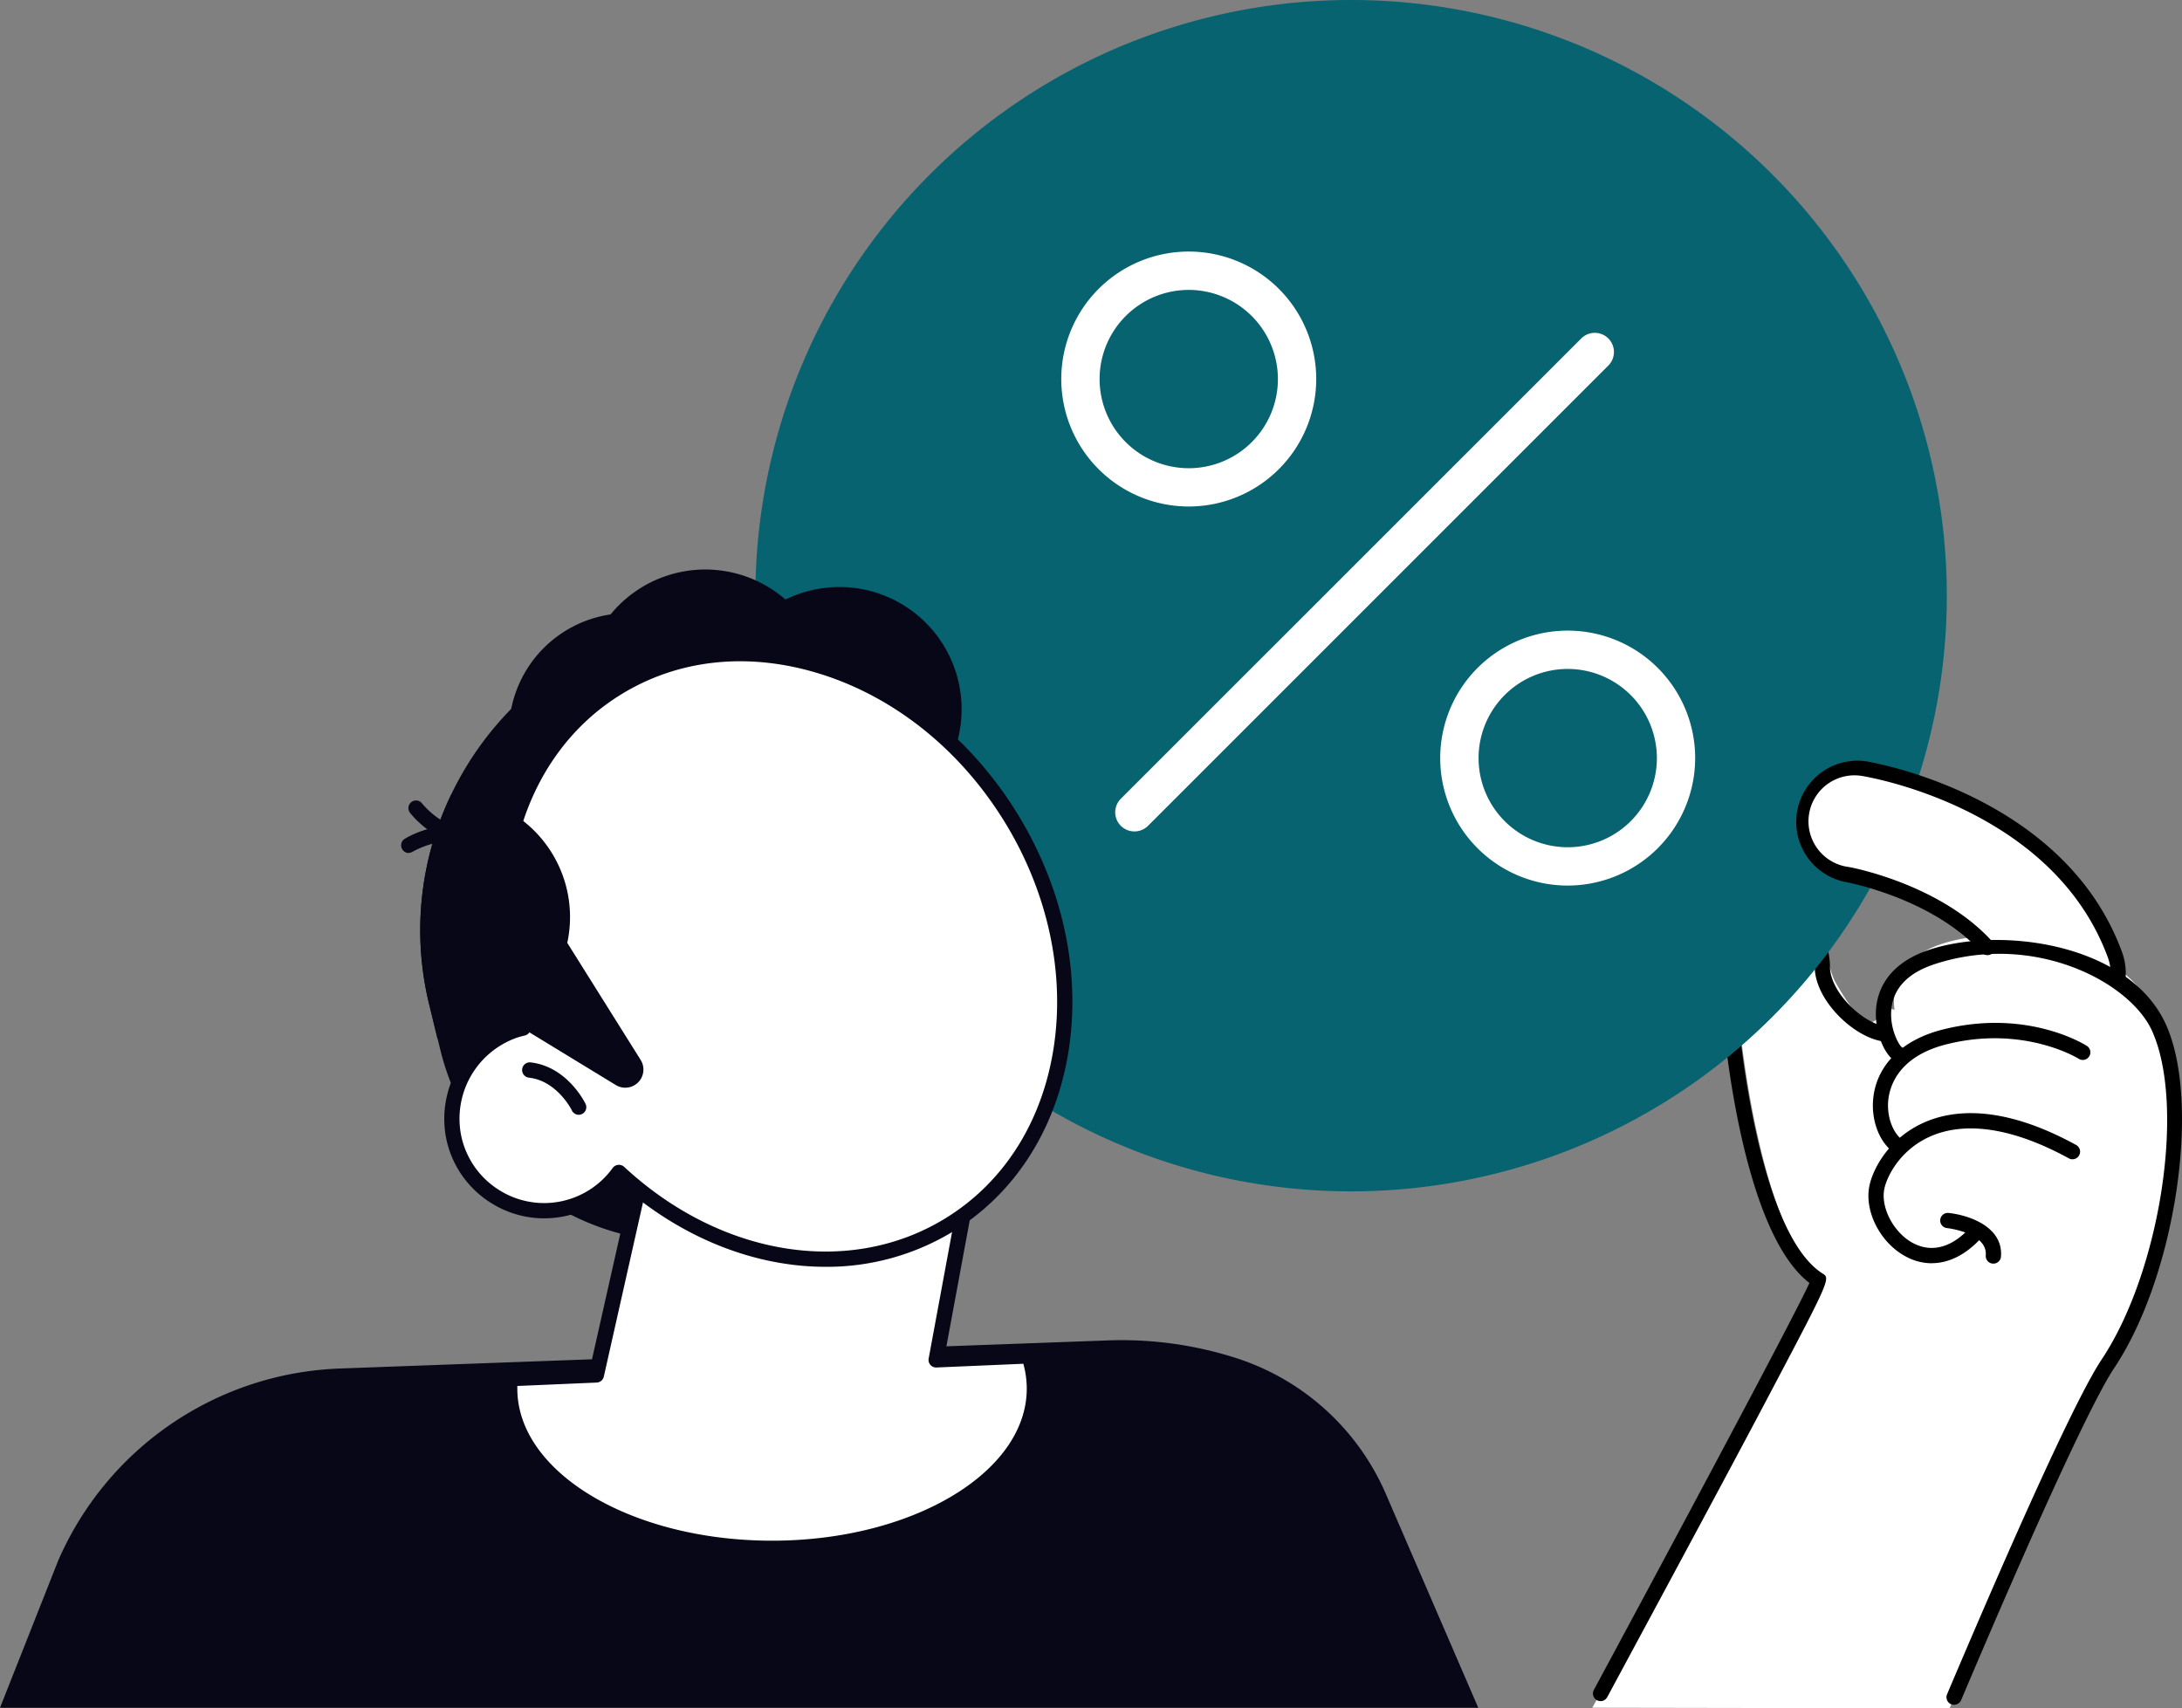
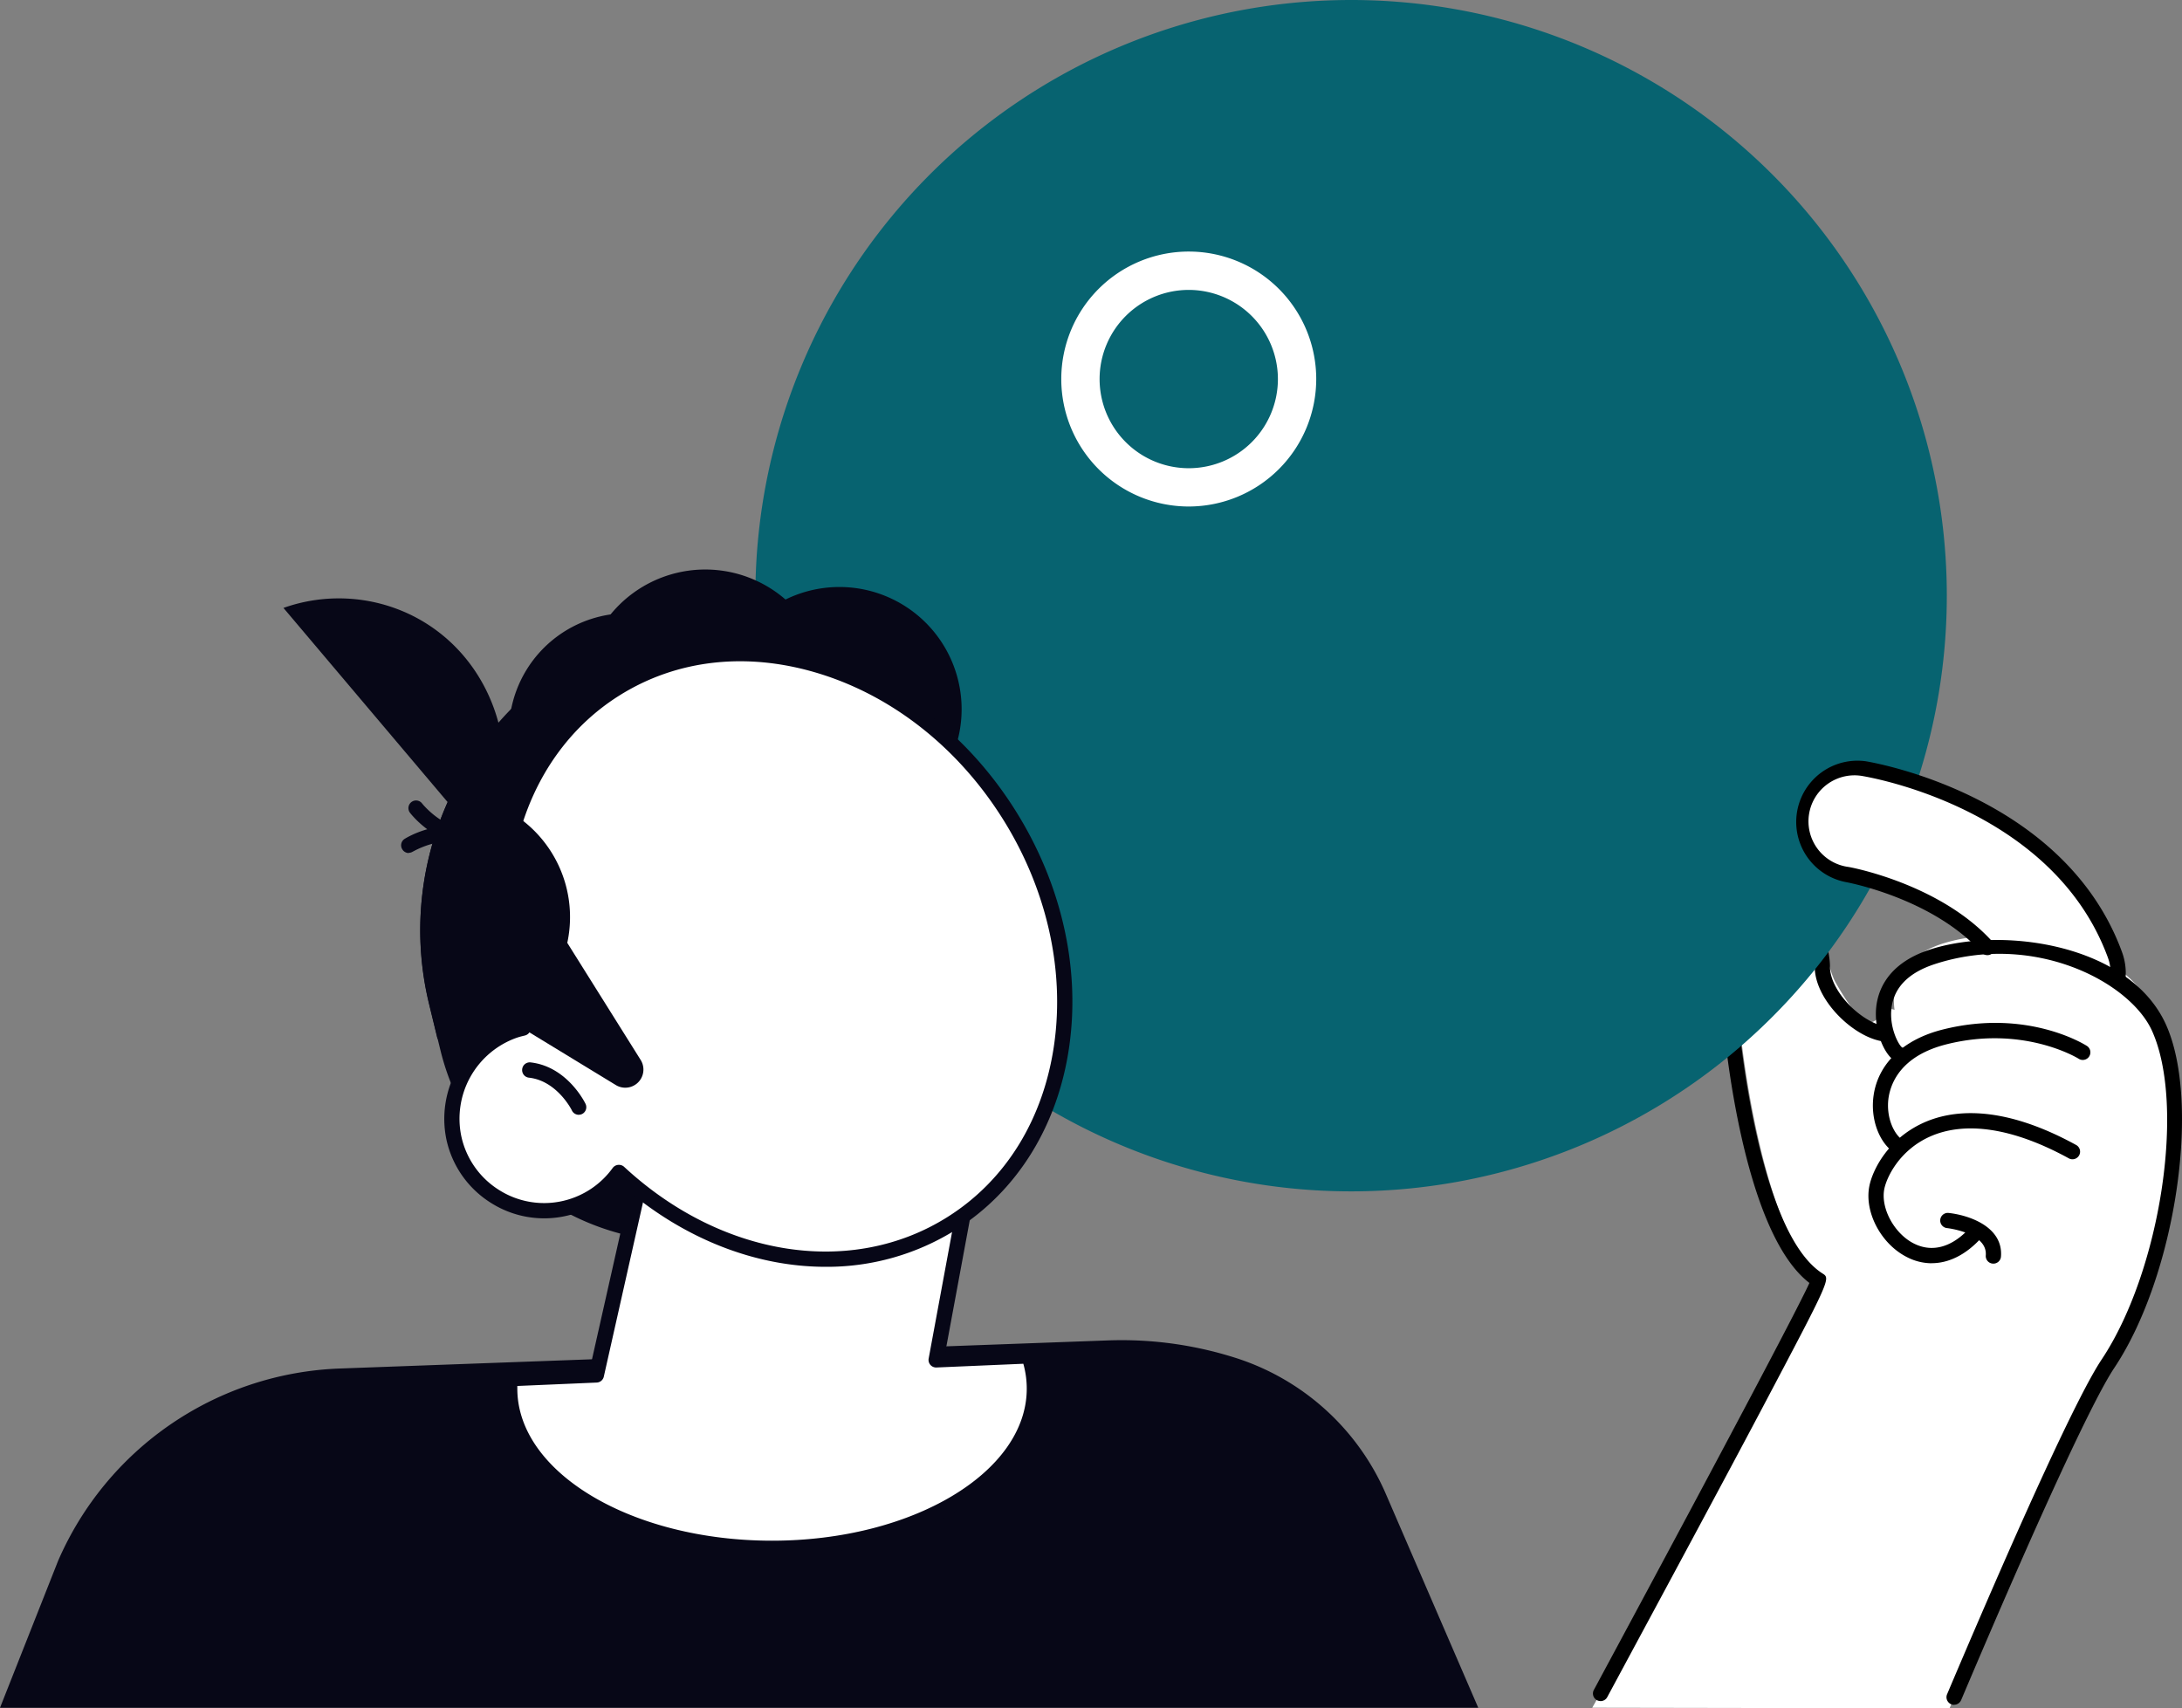
<svg xmlns="http://www.w3.org/2000/svg" id="Capa_1" data-name="Capa 1" width="638.29" height="499.75" viewBox="0 0 638.29 499.75">
  <rect x="0" y="0" width="638.29" height="499.75" fill="#808080" stroke="none" />
  <path d="M367.55,1039.3c21.11-49.69,43.17-99.89,50.63-111.09,16-24,18.23-72.58,8.91-93.06a31.21,31.21,0,0,0-10.49-12.38,1.89,1.89,0,0,0,0-.23,16,16,0,0,0-1-6.27c-15.05-40.95-64.88-49.48-67-49.82-4.23-.69-11.75.51-15.22,3a16,16,0,0,0-3.64,22.33c2.49,3.47,9.49,5.56,13.69,6.24.21,0,19.52,3.55,32.54,15.48a51,51,0,0,0-10.52,2.11c-12.27,4-14.14,12.24-14.17,16.8a19.65,19.65,0,0,0,.18,2.56c-5.68-2.2-4.78,13.85-17.24-8-2.73-4.78-4-18.86-11.91-24.79a13.46,13.46,0,0,0-12.31-2.4c-1.52.45-5.06,1.49-3.67,41.05.19,2.3,6.19,59.53,23.95,73.17-4.47,9.72-37.45,72.63-67.25,125.12Z" transform="translate(202.74 -539.55)" fill="#fff" />
  <path d="M265.46,1037.19a2.26,2.26,0,0,1-1.06-.27,2.22,2.22,0,0,1-.9-3c45-83.59,60.73-113.82,63.06-119.06-19.91-15.25-25-74.43-25.22-77-1.55-44.32,2.42-45.49,4.11-46a15.07,15.07,0,0,1,13.78,2.68c8.84,6.64,13.38,21.61,13.34,27.77,0,7.2,8.93,16,15.66,17.39a2.23,2.23,0,1,1-.88,4.37c-8.53-1.7-19.3-12.31-19.23-21.79,0-5.23-4-18.5-11.57-24.18a10.56,10.56,0,0,0-9.34-2.1c-1.65,3.53-2,24-1.42,41.59,0,.51,5.36,62.29,24.62,74.51,2.35,1.49,2.35,1.49-17.71,39.48-9.93,18.8-27.95,52.26-45.28,84.44a2.23,2.23,0,0,1-2,1.18" transform="translate(202.74 -539.55)" />
  <path d="M366.75,713.8A174.26,174.26,0,1,1,192.49,539.55,174.25,174.25,0,0,1,366.75,713.8" transform="translate(202.74 -539.55)" fill="#076370" />
-   <path d="M129.13,782.77a5.6,5.6,0,0,1-4-9.56L259.82,638.56a5.6,5.6,0,0,1,7.92,7.92L133.09,781.13a5.6,5.6,0,0,1-4,1.64" transform="translate(202.74 -539.55)" fill="#fff" />
  <path d="M145,687.72a37.29,37.29,0,1,1,37.29-37.28A37.32,37.32,0,0,1,145,687.72m0-63.36a26.08,26.08,0,1,0,26.08,26.08A26.11,26.11,0,0,0,145,624.36" transform="translate(202.74 -539.55)" fill="#fff" />
-   <path d="M255.86,798.61a37.29,37.29,0,1,1,37.28-37.29,37.33,37.33,0,0,1-37.28,37.29m0-63.37a26.08,26.08,0,1,0,26.08,26.08,26.11,26.11,0,0,0-26.08-26.08" transform="translate(202.74 -539.55)" fill="#fff" />
  <path d="M378.62,816.77c-14.86-16.6-40.74-21.3-41.05-21.36a15.68,15.68,0,1,1,5.05-31c2.32.37,56.93,9.77,73.32,54.38a15.91,15.91,0,0,1,.95,6.16Z" transform="translate(202.74 -539.55)" fill="#fff" />
  <path d="M416.89,827.21h-.11a2.23,2.23,0,0,1-2.12-2.33,13.23,13.23,0,0,0-.82-5.28c-16-43.46-69.31-52.59-71.58-53a13.46,13.46,0,1,0-4.33,26.56c.27,0,27,4.87,42.35,22.07a2.23,2.23,0,1,1-3.32,3c-14.38-16-39.51-20.6-39.77-20.64A17.92,17.92,0,0,1,343,762.24c2.36.39,58.2,9.94,75,55.82a17.8,17.8,0,0,1,1.08,7,2.22,2.22,0,0,1-2.22,2.12" transform="translate(202.74 -539.55)" />
  <path d="M368.89,1038.28a2.19,2.19,0,0,1-.87-.18,2.23,2.23,0,0,1-1.19-2.92c22.49-53.05,38.47-87.8,45.19-97.89,17.22-25.83,24.66-74.39,14.74-96.23-6.49-14.26-34.45-28.95-63.51-19.48-7.57,2.46-11.82,6.71-12.65,12.62-.81,5.72,2,11,3.08,11.78a2.14,2.14,0,0,1,1.31,2.79,2.3,2.3,0,0,1-2.91,1.36c-2.85-1-6.12-7.28-6.08-14,0-5.11,2.13-14.34,15.87-18.82,21-6.82,58.23-1.69,68.95,21.88,10.43,22.95,2.82,73.69-15.09,100.54-6.48,9.72-22.73,45.11-44.79,97.16a2.23,2.23,0,0,1-2.05,1.36" transform="translate(202.74 -539.55)" />
  <path d="M353,877.4a2.17,2.17,0,0,1-1.15-.32c-4.83-2.91-7.56-10.14-6.5-17.19,1.4-9.32,8.79-16.31,20.28-19.18,24.49-6.14,41.28,4.3,42,4.75a2.23,2.23,0,1,1-2.39,3.76c-.15-.09-16-9.82-38.51-4.19-13.22,3.31-16.29,11.14-17,15.52-.87,5.77,1.55,11,4.39,12.71A2.23,2.23,0,0,1,353,877.4" transform="translate(202.74 -539.55)" />
  <path d="M362.34,909.1a15.89,15.89,0,0,1-7.29-1.82c-7.62-3.88-12.52-13.25-10.93-20.89.95-4.56,5.31-13.54,15.62-18.3,8.2-3.79,22.62-5.76,44.77,6.37a2.23,2.23,0,1,1-2.14,3.91c-16.24-8.89-30.34-11-40.76-6.23-8.72,4-12.4,11.68-13.13,15.16-1.16,5.6,2.85,13.08,8.59,16,5.41,2.76,11.23,1.14,16.4-4.55a2.23,2.23,0,1,1,3.3,3c-4.4,4.83-9.41,7.33-14.43,7.33" transform="translate(202.74 -539.55)" />
  <path d="M380.34,909.2h-.19a2.22,2.22,0,0,1-2-2.4c.55-6.66-11.31-8-11.44-8a2.23,2.23,0,0,1,.47-4.43c6.07.64,16.14,4.06,15.41,12.84a2.23,2.23,0,0,1-2.22,2" transform="translate(202.74 -539.55)" />
  <path d="M-202.74,1039.14l17-43a93.53,93.53,0,0,1,82.38-56.25l224.69-8.22a109.65,109.65,0,0,1,38.29,5.41,71.61,71.61,0,0,1,43.17,39.81l26.9,62.25Z" transform="translate(202.74 -539.55)" fill="#070717" />
  <path d="M49,892.58l-34.16,8.29a73.69,73.69,0,0,1-88.74-54.08l-3.29-13.53C-89.17,784.08-58.7,734.08-9.52,722.14l7,12.63a57.84,57.84,0,0,1,69.65,42.45L82,838.37a45,45,0,0,1-33,54.21" transform="translate(202.74 -539.55)" fill="#070717" />
  <path d="M-53.49,942.84l25.22-1.1L0,816.18l90,19.31L71.1,937.37l27.09-1.19a29.39,29.39,0,0,1,1.63,9.58c0,25.8-34.36,46.71-76.74,46.71s-76.74-20.91-76.74-46.71a28.42,28.42,0,0,1,.17-2.92" transform="translate(202.74 -539.55)" fill="#fff" />
  <path d="M23.08,994.7c-43.54,0-79-22-79-48.94a31,31,0,0,1,.18-3.14,2.22,2.22,0,0,1,2.12-2l23.51-1L-2.21,815.69A2.22,2.22,0,0,1,.44,814l90,19.31a2.23,2.23,0,0,1,1.73,2.58L73.81,935,98.1,934a2.21,2.21,0,0,1,2.2,1.5,31.68,31.68,0,0,1,1.75,10.31c0,27-35.43,48.94-79,48.94M-51.41,945c0,.26,0,.52,0,.78,0,24.53,33.43,44.48,74.51,44.48s74.51-20,74.51-44.48a27,27,0,0,0-1-7.28L71.2,939.59A2.22,2.22,0,0,1,68.91,937l18.46-99.75L1.66,818.82-26.1,942.22A2.22,2.22,0,0,1-28.18,944Z" transform="translate(202.74 -539.55)" fill="#070717" />
  <path d="M14.7,745.49a34.76,34.76,0,0,1-25.58,42,34.77,34.77,0,0,1-42-25.58,34.77,34.77,0,0,1,25.59-42,34.76,34.76,0,0,1,42,25.58" transform="translate(202.74 -539.55)" fill="#070717" />
  <path d="M-17,735A78.26,78.26,0,0,0-65.67,823.8a53.91,53.91,0,0,0,31.18,1.64c28.1-6.82,45.62-34,39.13-60.75A48.31,48.31,0,0,0-17,735" transform="translate(202.74 -539.55)" fill="#070717" />
-   <path d="M-60.37,787.71A78.27,78.27,0,0,0-21.75,881.3,54,54,0,0,0-.92,858c12.3-26.16,2.1-56.86-22.79-68.57a48.36,48.36,0,0,0-36.66-1.75" transform="translate(202.74 -539.55)" fill="#070717" />
+   <path d="M-60.37,787.71c12.3-26.16,2.1-56.86-22.79-68.57a48.36,48.36,0,0,0-36.66-1.75" transform="translate(202.74 -539.55)" fill="#070717" />
  <path d="M37.75,746.46a34.77,34.77,0,1,1-42-25.58,34.76,34.76,0,0,1,42,25.58" transform="translate(202.74 -539.55)" fill="#070717" />
  <path d="M77.55,738.59a35.75,35.75,0,1,1-43.18-26.31,35.75,35.75,0,0,1,43.18,26.31" transform="translate(202.74 -539.55)" fill="#070717" />
  <path d="M38.32,733.47A35.76,35.76,0,1,1-4.86,707.16a35.77,35.77,0,0,1,43.18,26.31" transform="translate(202.74 -539.55)" fill="#070717" />
  <path d="M-83.17,789.1A2.23,2.23,0,0,1-85.06,788a2.21,2.21,0,0,1,.71-3.06c.5-.32,12.39-7.59,23.17-1.07a2.22,2.22,0,0,1,.76,3.06,2.23,2.23,0,0,1-3.06.76c-8.42-5.09-18.42,1-18.52,1a2.18,2.18,0,0,1-1.17.34" transform="translate(202.74 -539.55)" fill="#070717" />
  <path d="M-64.91,786.75c-10.52,0-17.57-9-17.9-9.44a2.24,2.24,0,0,1,.42-3.13,2.22,2.22,0,0,1,3.12.41c.14.18,7.37,9.23,17,7.46a2.22,2.22,0,0,1,2.6,1.78,2.23,2.23,0,0,1-1.78,2.6,18.75,18.75,0,0,1-3.44.32" transform="translate(202.74 -539.55)" fill="#070717" />
  <path d="M92.36,777.72c-27.21-43.14-78.8-59.49-115.23-36.51-30.8,19.42-40.9,60.73-26.85,99.1-.85.2-1.7.41-2.55.7A27.34,27.34,0,0,0-70,872.39,27.08,27.08,0,0,0-37.13,893a27,27,0,0,0,15.46-10.41c28.38,26.31,67.82,33.5,97.32,14.9,36.43-23,43.91-76.57,16.71-119.72" transform="translate(202.74 -539.55)" fill="#fff" />
  <path d="M38.77,910.14c-20.63,0-42.12-8.33-60.18-24.35a29.24,29.24,0,0,1-15.2,9.33,29.1,29.1,0,0,1-22.45-3.64,29.1,29.1,0,0,1-13.1-18.61A29.66,29.66,0,0,1-53,838.9l.36-.12c-13.5-39.59-1.94-80.22,28.57-99.46,18.19-11.47,40.53-13.87,62.94-6.78,22.26,7.06,41.93,22.68,55.36,44s19.07,45.78,15.84,68.91S95,887.86,76.84,899.32a70.86,70.86,0,0,1-38.07,10.82m-60.44-29.83a2.22,2.22,0,0,1,1.51.59c28.54,26.46,66.56,32.35,94.62,14.65,17.06-10.75,28.14-28.76,31.2-50.71s-2.31-45.51-15.19-65.93S58.79,743.53,37.53,736.8s-42.15-4.47-59.21,6.29c-29.3,18.48-40,58.14-25.95,96.45a2.25,2.25,0,0,1-.13,1.83,2.23,2.23,0,0,1-1.45,1.11c-.78.18-1.57.38-2.34.64a25.13,25.13,0,0,0-16.25,28.8A24.67,24.67,0,0,0-56.7,887.7a24.61,24.61,0,0,0,19,3.08,24.77,24.77,0,0,0,14.18-9.55,2.24,2.24,0,0,1,1.59-.91h.22" transform="translate(202.74 -539.55)" fill="#070717" />
  <path d="M-43.79,804.21l28.46,45.41a5.31,5.31,0,0,1,.44,4.76,5.31,5.31,0,0,1-7.7,2.59l-27.32-16.65Z" transform="translate(202.74 -539.55)" fill="#070717" />
  <path d="M-33.44,865.67a2.23,2.23,0,0,1-2-1.25c0-.09-4.34-8.69-12.55-9.61a2.23,2.23,0,0,1-2-2.47,2.23,2.23,0,0,1,2.46-2c10.68,1.21,15.85,11.66,16.06,12.1a2.23,2.23,0,0,1-1,3,2.21,2.21,0,0,1-1,.22" transform="translate(202.74 -539.55)" fill="#070717" />
  <path d="M-70.82,772.12a91.53,91.53,0,0,0-6.42,61.14l2.47,10.17a35.66,35.66,0,0,0,11.49-.86A35.76,35.76,0,0,0-37,799.39a35.73,35.73,0,0,0-33.86-27.27" transform="translate(202.74 -539.55)" fill="#070717" />
</svg>